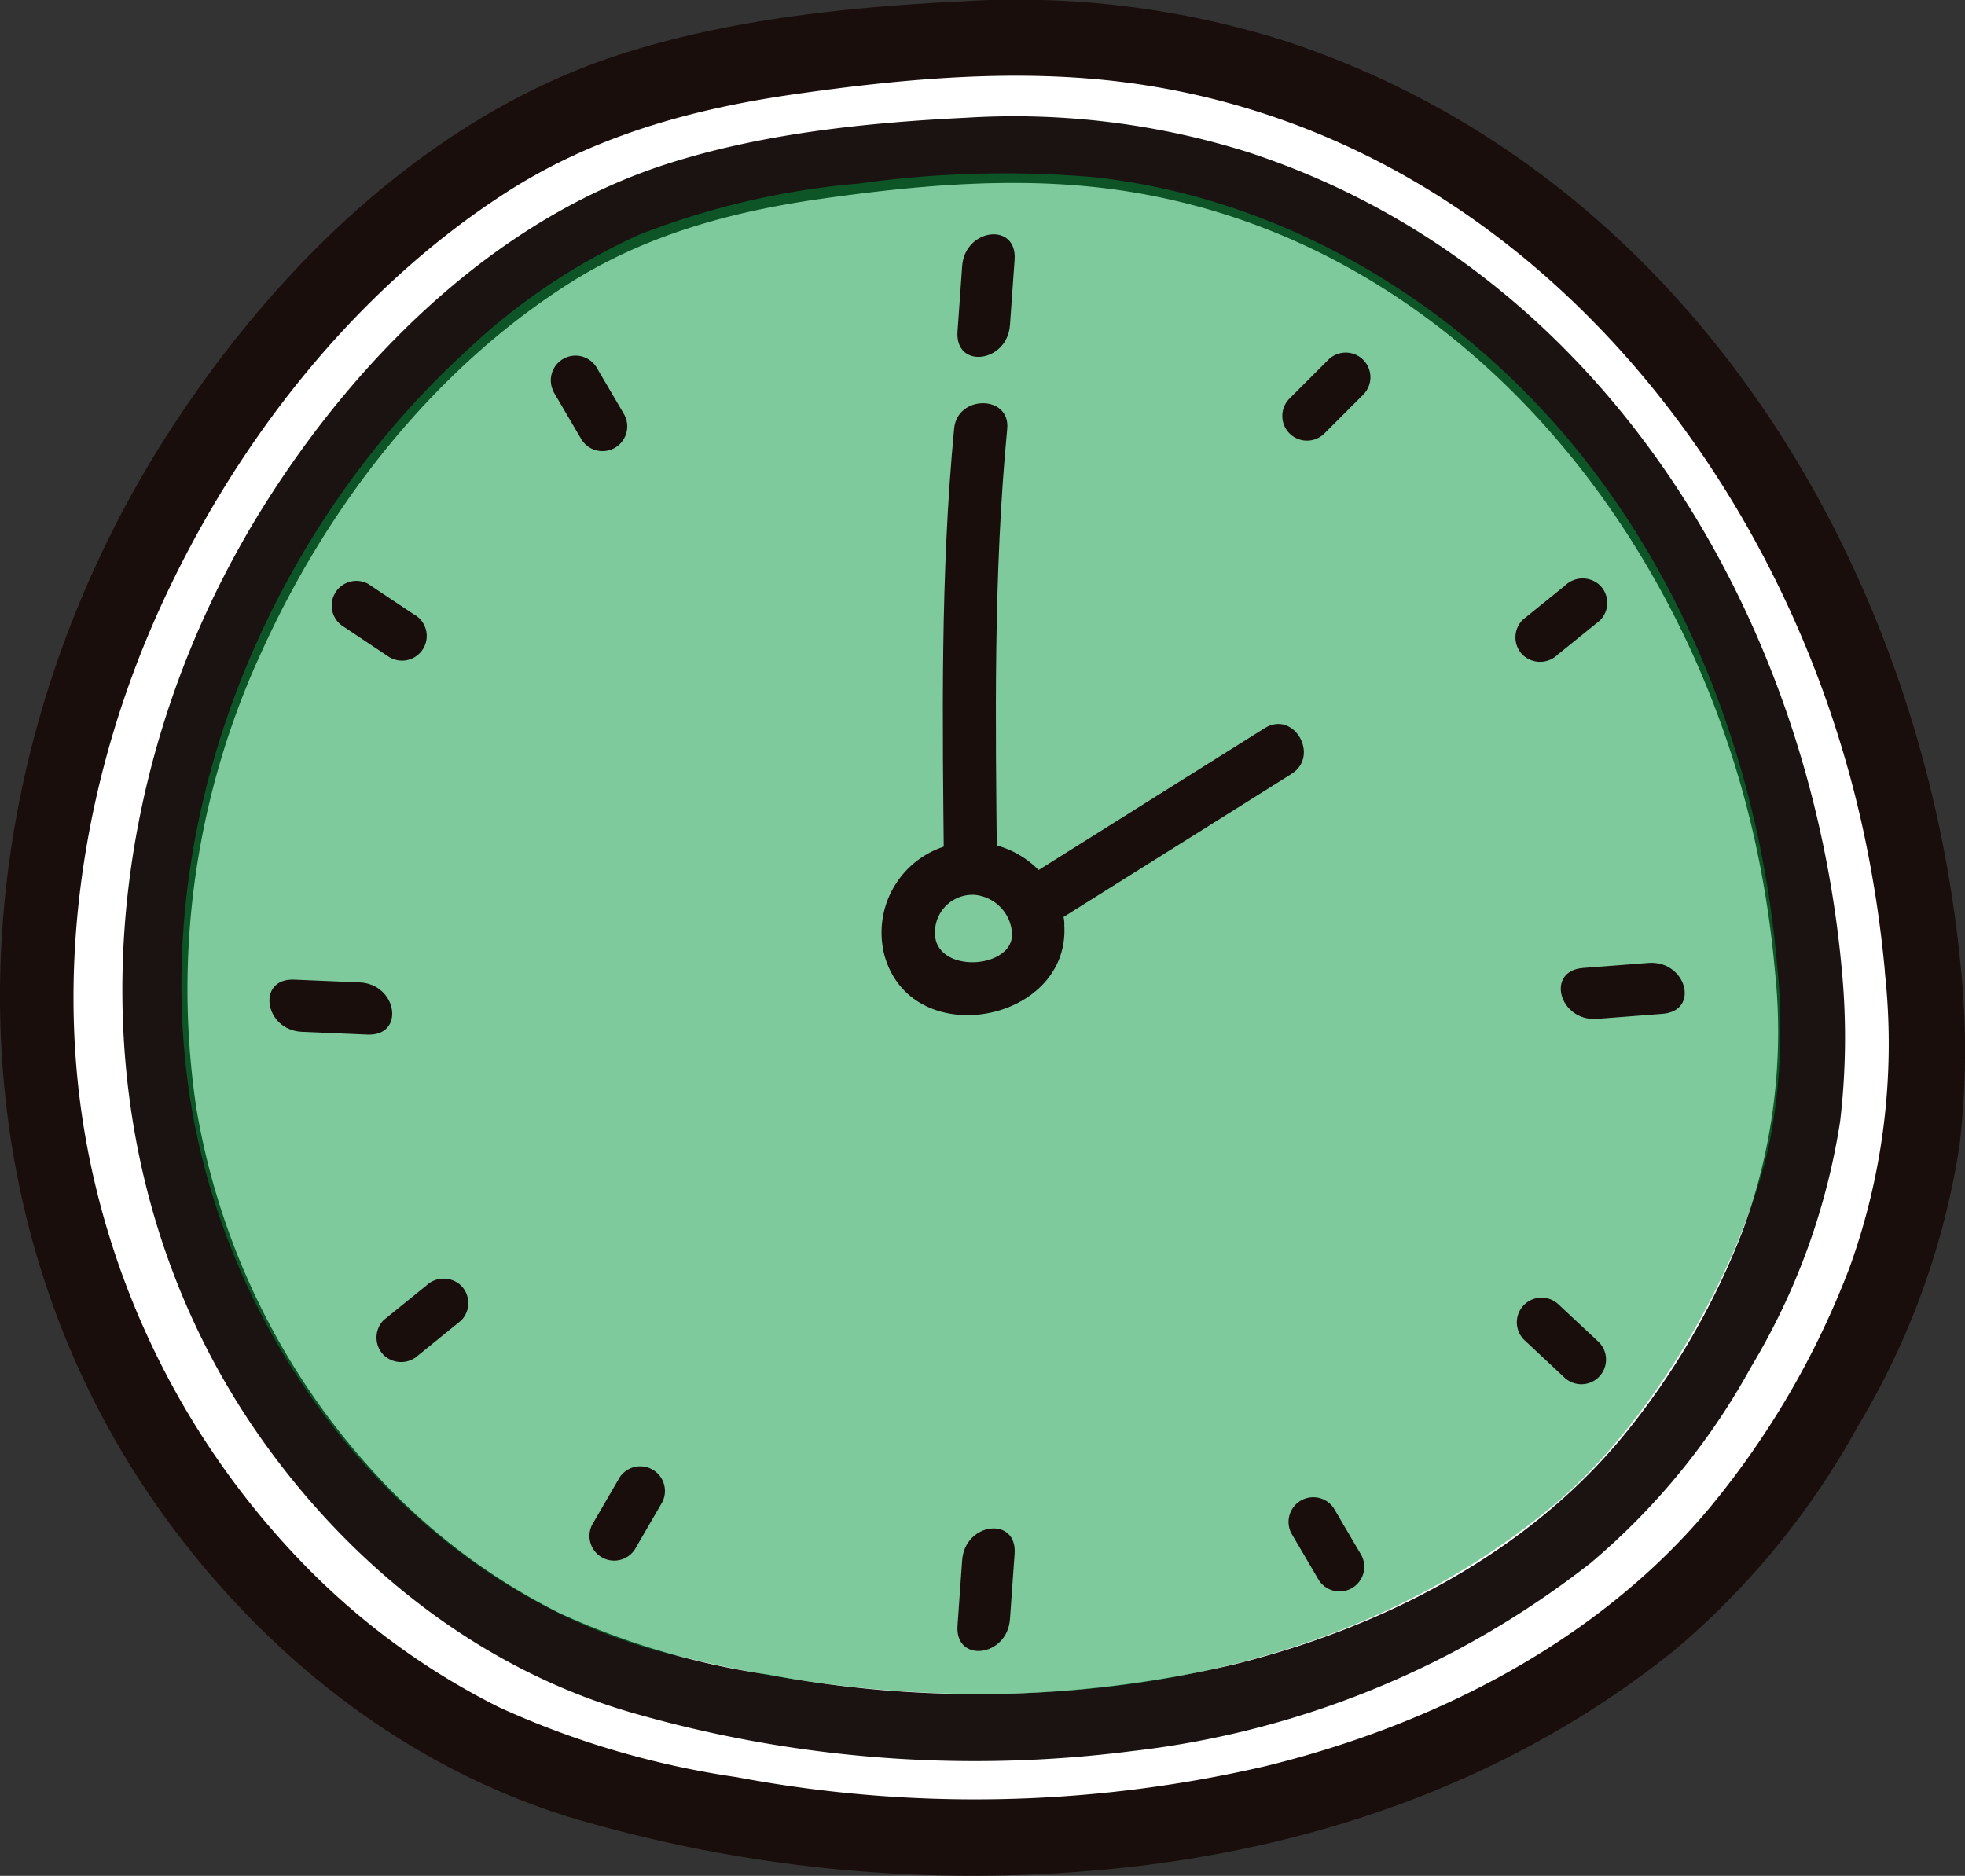
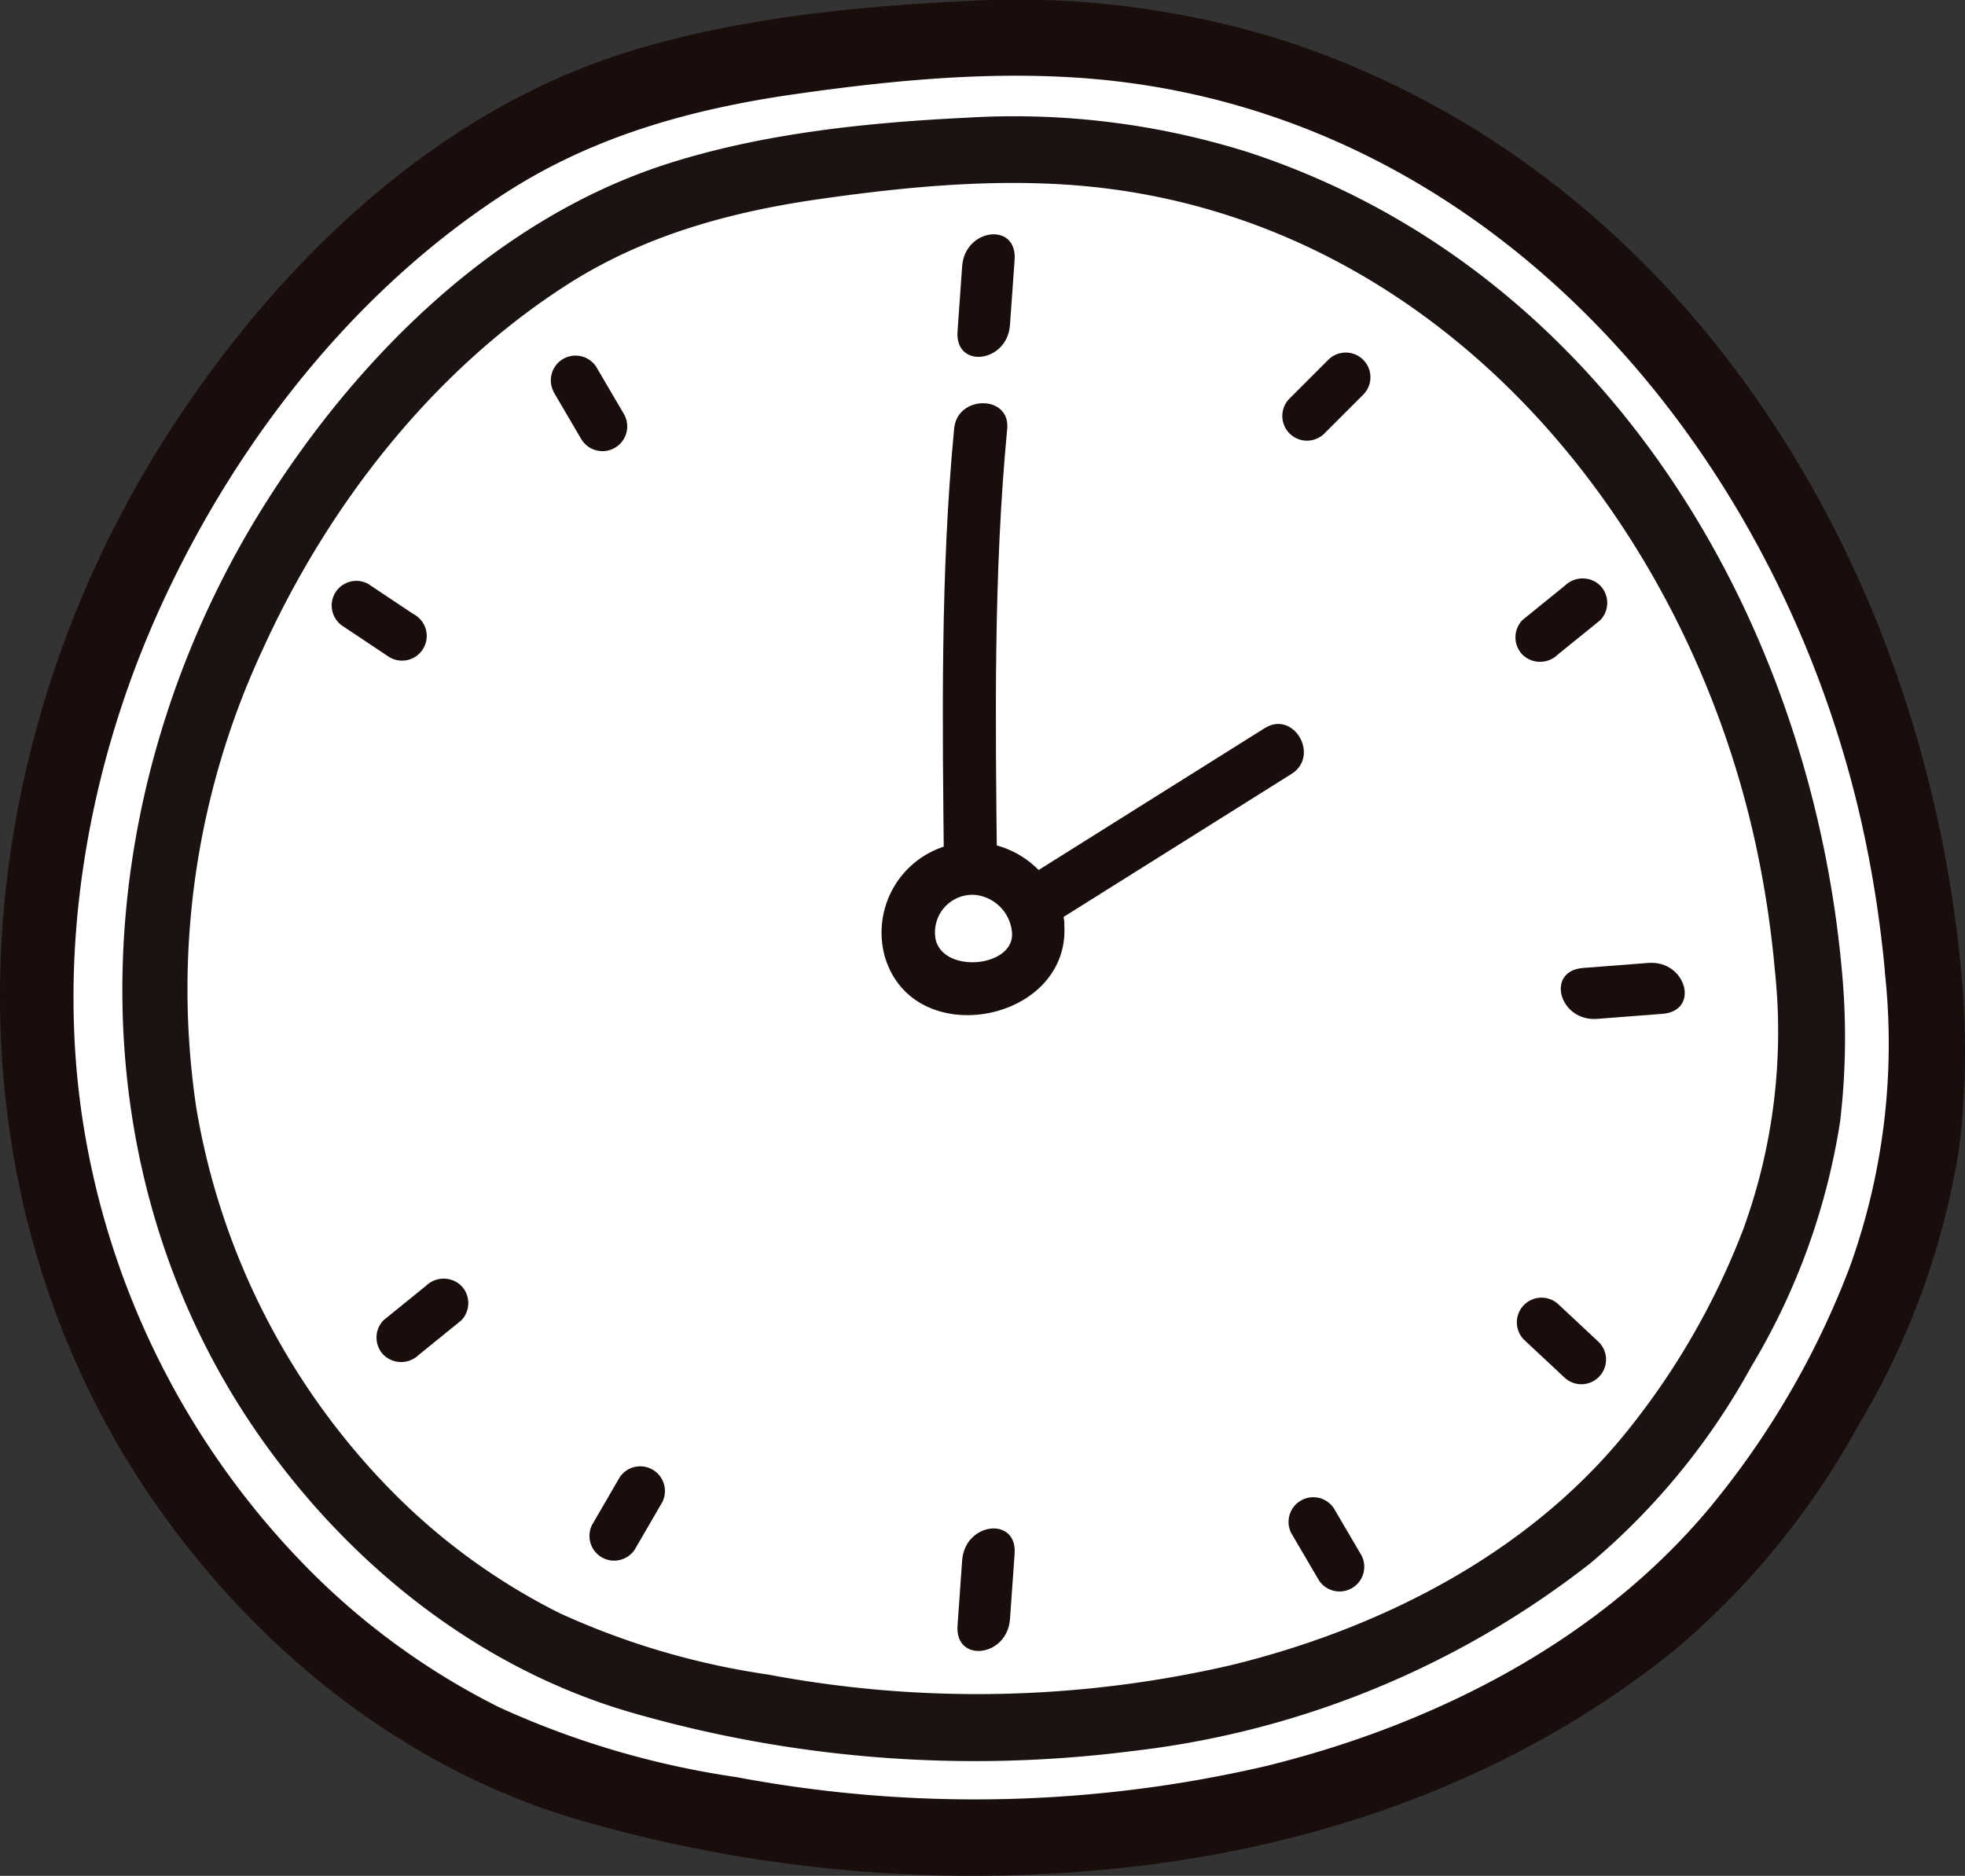
<svg xmlns="http://www.w3.org/2000/svg" id="グループ_11018" data-name="グループ 11018" width="124.669" height="119.025" viewBox="0 0 124.669 119.025">
  <rect x="0" y="0" width="124.669" height="119.025" fill="#333333" stroke="none" />
  <defs>
    <clipPath id="clip-path">
      <rect id="長方形_23755" data-name="長方形 23755" width="124.669" height="119.025" fill="none" />
    </clipPath>
    <clipPath id="clip-path-3">
-       <rect id="長方形_23753" data-name="長方形 23753" width="101.437" height="96.506" fill="none" />
-     </clipPath>
+       </clipPath>
  </defs>
  <g id="グループ_11017" data-name="グループ 11017" clip-path="url(#clip-path)">
    <g id="グループ_11016" data-name="グループ 11016">
      <g id="グループ_11015" data-name="グループ 11015" clip-path="url(#clip-path)">
        <path id="パス_52069" data-name="パス 52069" d="M124.093,63.991c-1.233-14.32-6.458-28.349-15.509-39.212S86.585,6.4,72.741,4.921A78.643,78.643,0,0,0,55.224,5.4C49.6,6.067,43.931,7,38.693,9.251A47.057,47.057,0,0,0,25.7,18C10.8,31.656,2.091,52.838,4.864,73.11s17.813,38.587,37.179,42.9c22.179,5.422,47.485,3.455,65.306-11.431,7.26-6.064,14.046-17.614,16.142-26.991a44.809,44.809,0,0,0,.6-13.6" transform="translate(-2.076 -2.203)" fill="#fff" />
        <path id="パス_52070" data-name="パス 52070" d="M124.441,61.788C122.1,35.928,107.049,10.961,81.478,2.58A56.428,56.428,0,0,0,61.111.08c-7.205.35-14.77,1.129-21.665,3.338C27.107,7.371,17.081,17.306,10.3,28.077-2.618,48.613-4.2,75.727,10.228,95.934c6.473,9.065,15.6,16.308,26.36,19.5a89.644,89.644,0,0,0,36.431,2.87c12.1-1.567,23.686-5.911,33.235-13.612a50.055,50.055,0,0,0,11.619-14.2,48.971,48.971,0,0,0,6.444-17.772,51.827,51.827,0,0,0,.124-10.936c-.25-3.087-5.1-3.115-4.847,0a41.79,41.79,0,0,1-2.257,18.666,54.132,54.132,0,0,1-8.786,15.121c-7.091,8.566-17.558,13.859-28.22,16.484a81.639,81.639,0,0,1-33.6.706,55.41,55.41,0,0,1-15.078-4.44,45.839,45.839,0,0,1-12.265-8.948A51.719,51.719,0,0,1,5.345,71.707c-1.848-11.12.162-22.9,4.8-33.112,4.742-10.445,12.282-20.153,22-26.4,5.587-3.591,11.82-5.3,18.344-6.229,6.931-.99,14.137-1.643,21.11-.714C95.991,8.5,113.171,29.6,118.2,52.626a74.4,74.4,0,0,1,1.4,9.162c.279,3.081,5.129,3.11,4.847,0" transform="translate(0 0)" fill="#1a0e0c" />
        <path id="パス_52071" data-name="パス 52071" d="M123.937,68.312c-2.054-22.671-15.247-44.558-37.664-51.905a49.458,49.458,0,0,0-17.855-2.191c-6.316.306-12.948.989-18.993,2.926C38.607,20.606,29.818,29.316,23.876,38.759c-11.328,18-12.714,41.772-.066,59.487,5.674,7.947,13.674,14.3,23.109,17.1a78.585,78.585,0,0,0,31.937,2.516,57.831,57.831,0,0,0,29.137-11.934,43.889,43.889,0,0,0,10.186-12.448,42.938,42.938,0,0,0,5.649-15.58,45.433,45.433,0,0,0,.109-9.587m-6.228,16.363a47.463,47.463,0,0,1-7.7,13.256c-6.217,7.509-15.392,12.15-24.74,14.452A71.571,71.571,0,0,1,55.811,113a48.549,48.549,0,0,1-13.218-3.893,40.184,40.184,0,0,1-10.753-7.844A45.343,45.343,0,0,1,19.53,77.008a51.041,51.041,0,0,1,4.206-29.029C27.893,38.823,34.5,30.312,43.024,24.836c4.9-3.148,10.362-4.644,16.082-5.461,6.076-.868,12.393-1.44,18.507-.626C99,21.6,114.056,40.09,118.461,60.28a65.155,65.155,0,0,1,1.226,8.032,36.634,36.634,0,0,1-1.979,16.363" transform="translate(-7.081 -6.748)" fill="#1a1311" />
        <g id="グループ_11014" data-name="グループ 11014" transform="translate(11.51 10.979)" opacity="0.5">
          <g id="グループ_11013" data-name="グループ 11013">
            <g id="グループ_11012" data-name="グループ 11012" clip-path="url(#clip-path-3)">
              <path id="パス_52072" data-name="パス 52072" d="M123.241,71.189c-1.042-12.106-5.46-23.967-13.112-33.151S91.531,22.5,79.828,21.25a66.446,66.446,0,0,0-14.809.409,49.84,49.84,0,0,0-13.975,3.252,39.783,39.783,0,0,0-10.986,7.395C27.461,43.852,20.1,61.76,22.443,78.9S37.5,111.521,53.875,115.17c18.751,4.585,40.145,2.921,55.21-9.664,6.137-5.126,11.876-14.891,13.647-22.819a37.9,37.9,0,0,0,.509-11.5" transform="translate(-22.01 -20.994)" fill="#00953b" />
            </g>
          </g>
        </g>
        <path id="パス_52073" data-name="パス 52073" d="M118.468,106.877a5.906,5.906,0,0,0-6.68-4.642,5.738,5.738,0,0,0-4.678,7.08c1.749,6.417,12.391,4.2,11.358-2.437-.335-2.151-3.6-1.238-3.272.9.354,2.274-4.2,2.8-4.815.633a2.381,2.381,0,0,1,2.459-2.9,2.617,2.617,0,0,1,2.356,2.264c.556,2.109,3.83,1.215,3.272-.9" transform="translate(-51.004 -48.732)" fill="#1a0e0c" />
        <path id="パス_52074" data-name="パス 52074" d="M115.105,50.526c-.883,9.249-.743,18.595-.647,27.875.022,2.164,3.389,2.191,3.367.02-.1-9.28-.236-18.626.646-27.875.206-2.156-3.162-2.163-3.366-.02" transform="translate(-54.569 -23.339)" fill="#1a0e0c" />
        <path id="パス_52075" data-name="パス 52075" d="M126.261,100.251l14.721-9.237c1.833-1.15.147-4.064-1.693-2.91l-14.721,9.237c-1.834,1.15-.147,4.064,1.693,2.91" transform="translate(-59.048 -41.904)" fill="#1a0e0c" />
        <path id="パス_52076" data-name="パス 52076" d="M187.009,70.626l-2.7,2.187a1.576,1.576,0,0,0,0,2.215,1.6,1.6,0,0,0,2.214,0l2.7-2.187a1.576,1.576,0,0,0,0-2.215,1.6,1.6,0,0,0-2.215,0" transform="translate(-87.707 -33.48)" fill="#1a0e0c" />
        <path id="パス_52077" data-name="パス 52077" d="M158.5,43.238,156.038,45.7a1.566,1.566,0,0,0,2.215,2.215l2.458-2.458a1.566,1.566,0,0,0-2.215-2.215" transform="translate(-74.223 -20.413)" fill="#1a0e0c" />
        <path id="パス_52078" data-name="パス 52078" d="M160.906,185.315l-1.76-3a1.567,1.567,0,0,0-2.7,1.581l1.76,3a1.567,1.567,0,0,0,2.7-1.581" transform="translate(-74.522 -86.615)" fill="#1a0e0c" />
        <path id="パス_52079" data-name="パス 52079" d="M189.22,160.269l-2.54-2.374a1.566,1.566,0,0,0-2.214,2.215l2.539,2.374a1.566,1.566,0,1,0,2.215-2.215" transform="translate(-87.784 -75.112)" fill="#1a0e0c" />
        <path id="パス_52080" data-name="パス 52080" d="M48.347,159.988l2.7-2.187a1.576,1.576,0,0,0,0-2.215,1.6,1.6,0,0,0-2.214,0l-2.7,2.187a1.576,1.576,0,0,0,0,2.215,1.6,1.6,0,0,0,2.215,0" transform="translate(-21.791 -74.011)" fill="#1a0e0c" />
        <path id="パス_52081" data-name="パス 52081" d="M74.335,183.145l1.745-3.006a1.567,1.567,0,0,0-2.7-1.581l-1.745,3.006a1.567,1.567,0,0,0,2.7,1.581" transform="translate(-34.065 -84.82)" fill="#1a0e0c" />
        <path id="パス_52082" data-name="パス 52082" d="M66.931,45.387l1.76,3A1.567,1.567,0,0,0,71.4,46.8l-1.76-3a1.567,1.567,0,0,0-2.7,1.581" transform="translate(-31.821 -20.538)" fill="#1a0e0c" />
        <path id="パス_52083" data-name="パス 52083" d="M116.456,30.457q-.147,2.07-.294,4.14c-.17,2.4,3.156,2,3.328-.413q.147-2.07.294-4.14c.17-2.4-3.157-2-3.328.413" transform="translate(-55.412 -13.565)" fill="#1a0e0c" />
        <path id="パス_52084" data-name="パス 52084" d="M116.456,187.476q-.147,2.07-.294,4.14c-.17,2.4,3.156,2,3.328-.413q.147-2.07.294-4.14c.17-2.4-3.157-2-3.328.413" transform="translate(-55.412 -88.471)" fill="#1a0e0c" />
-         <path id="パス_52085" data-name="パス 52085" d="M38.4,119.036l-4.146-.175c-2.4-.1-1.9,3.212.508,3.314l4.146.175c2.4.1,1.9-3.212-.508-3.314" transform="translate(-15.592 -56.702)" fill="#1a0e0c" />
        <path id="パス_52086" data-name="パス 52086" d="M191.672,120.378l4.138-.319c2.4-.185,1.508-3.416-.9-3.23l-4.138.319c-2.4.185-1.508,3.416.9,3.23" transform="translate(-90.335 -55.73)" fill="#1a0e0c" />
        <path id="パス_52087" data-name="パス 52087" d="M40.911,73.317,43.8,75.245a1.566,1.566,0,1,0,1.58-2.7l-2.892-1.928a1.566,1.566,0,0,0-1.581,2.7" transform="translate(-19.148 -33.581)" fill="#1a0e0c" />
      </g>
    </g>
  </g>
</svg>